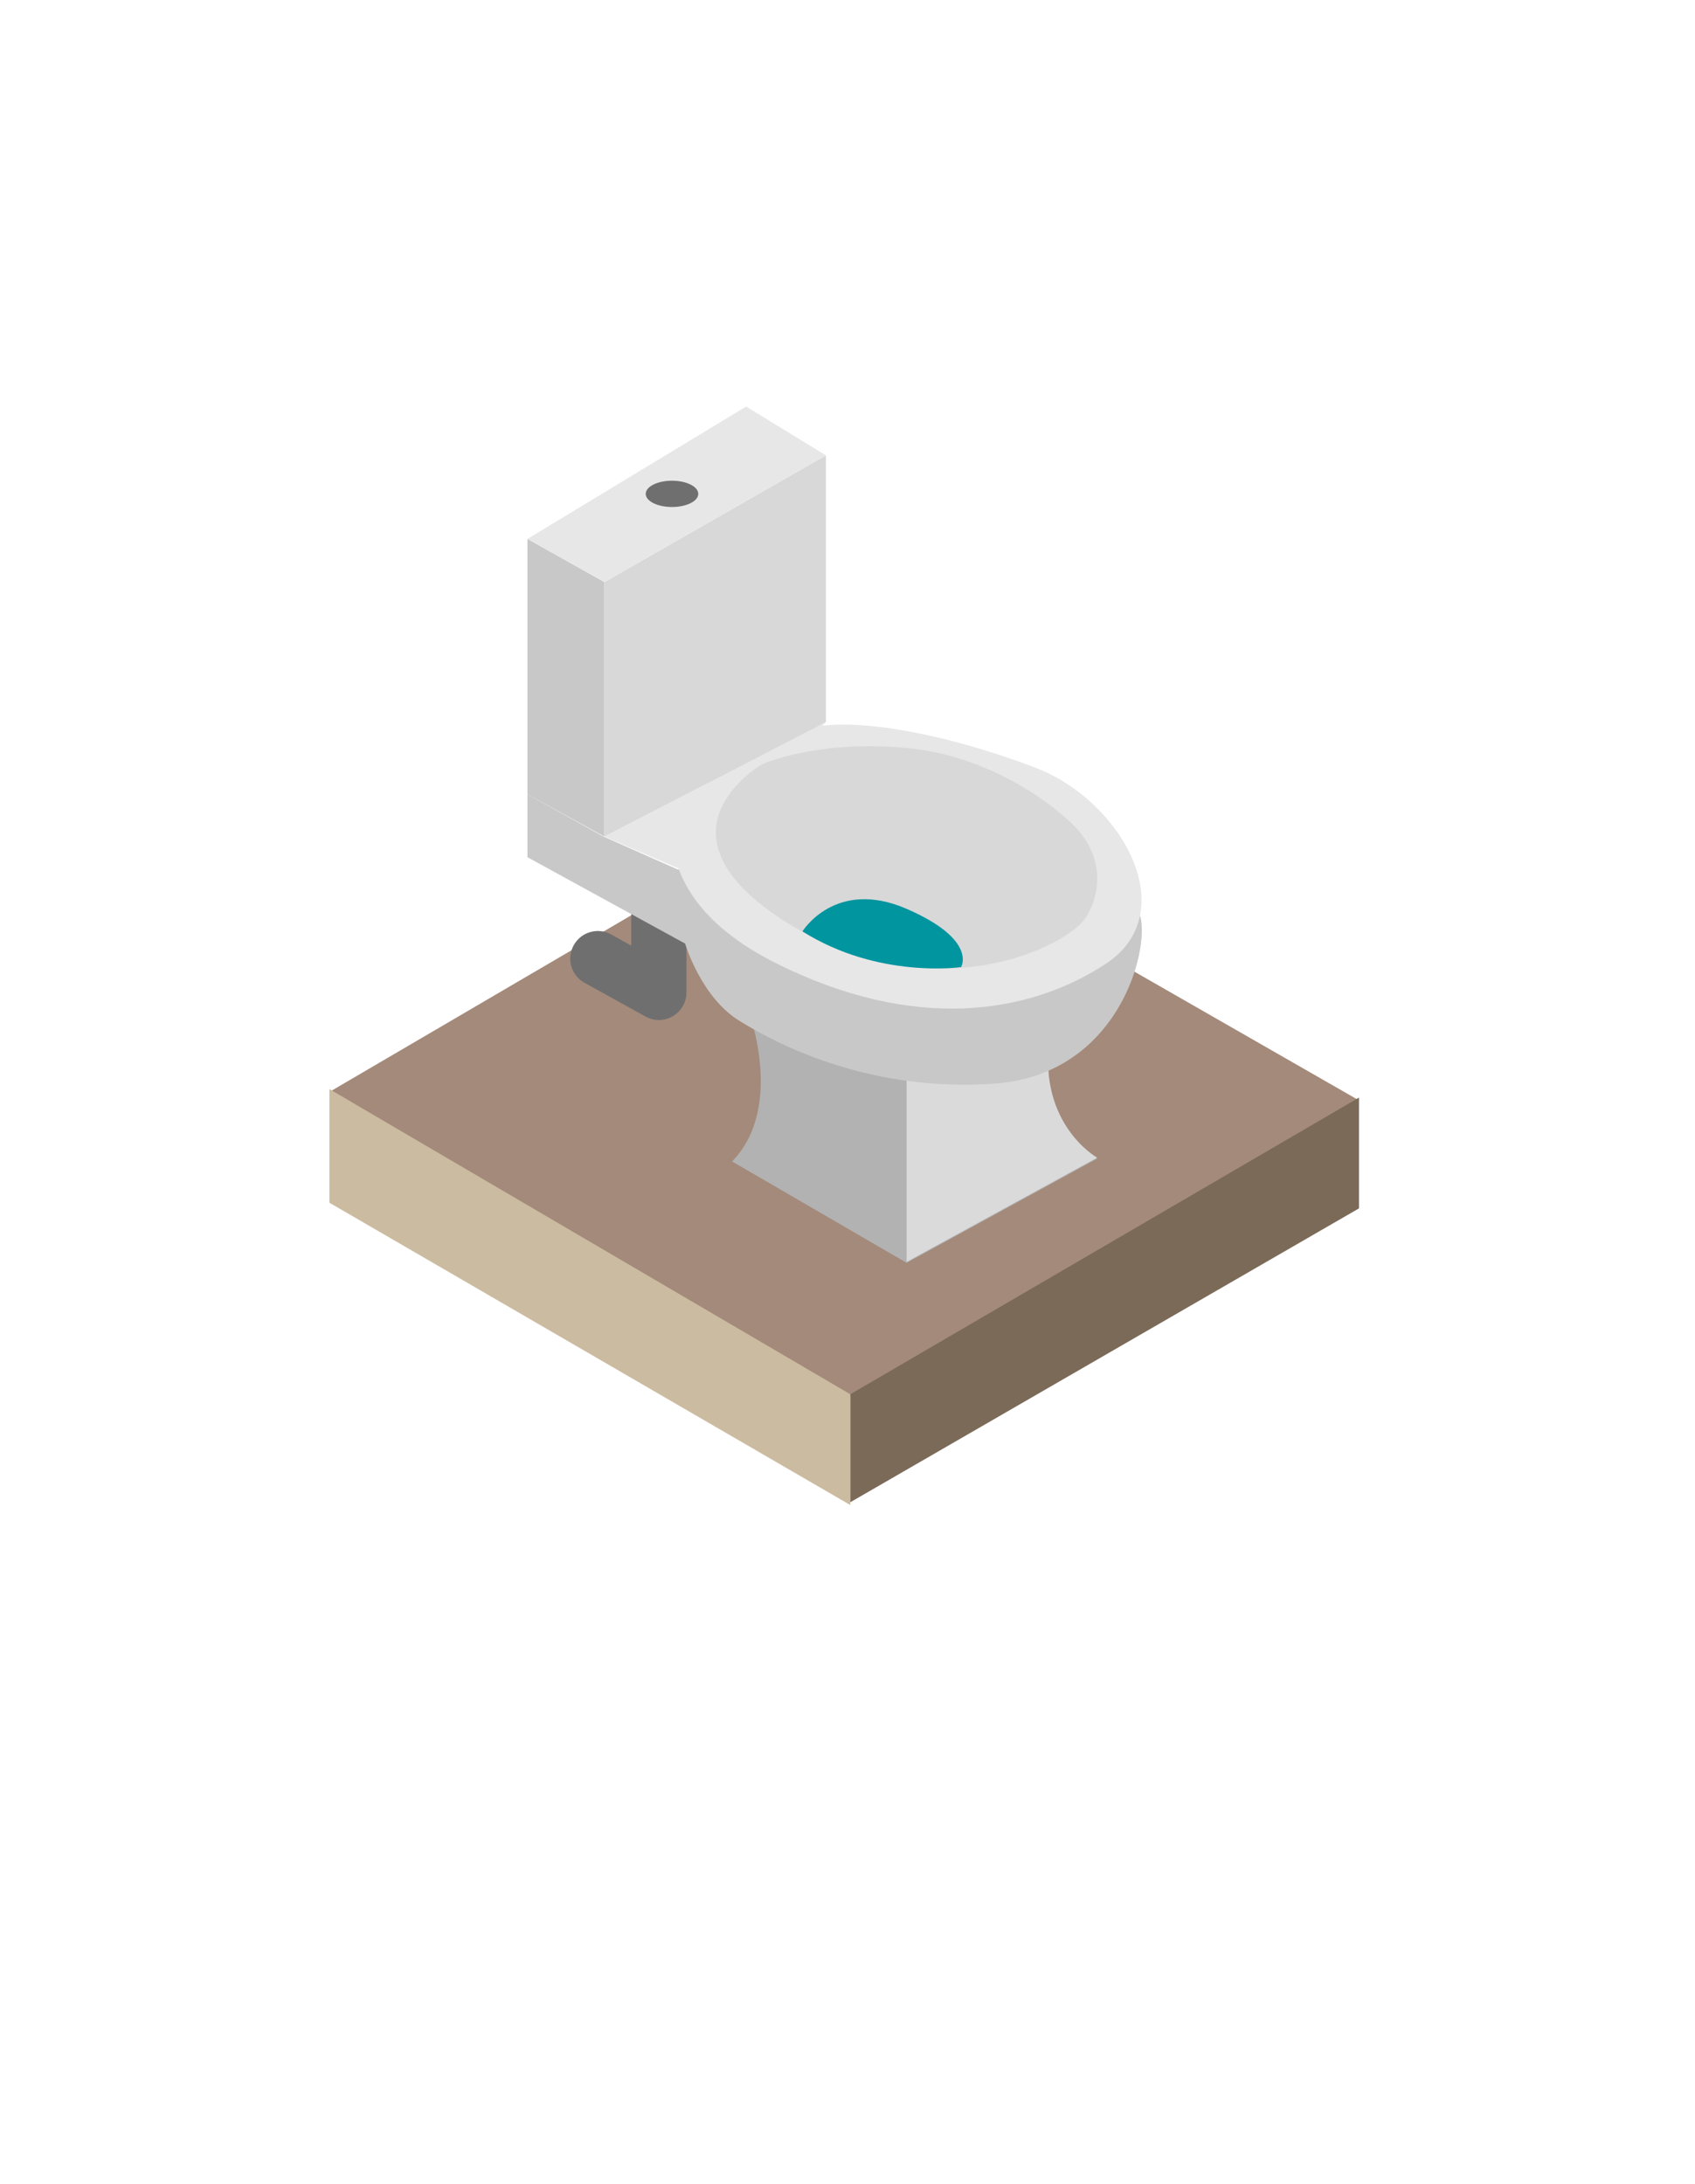
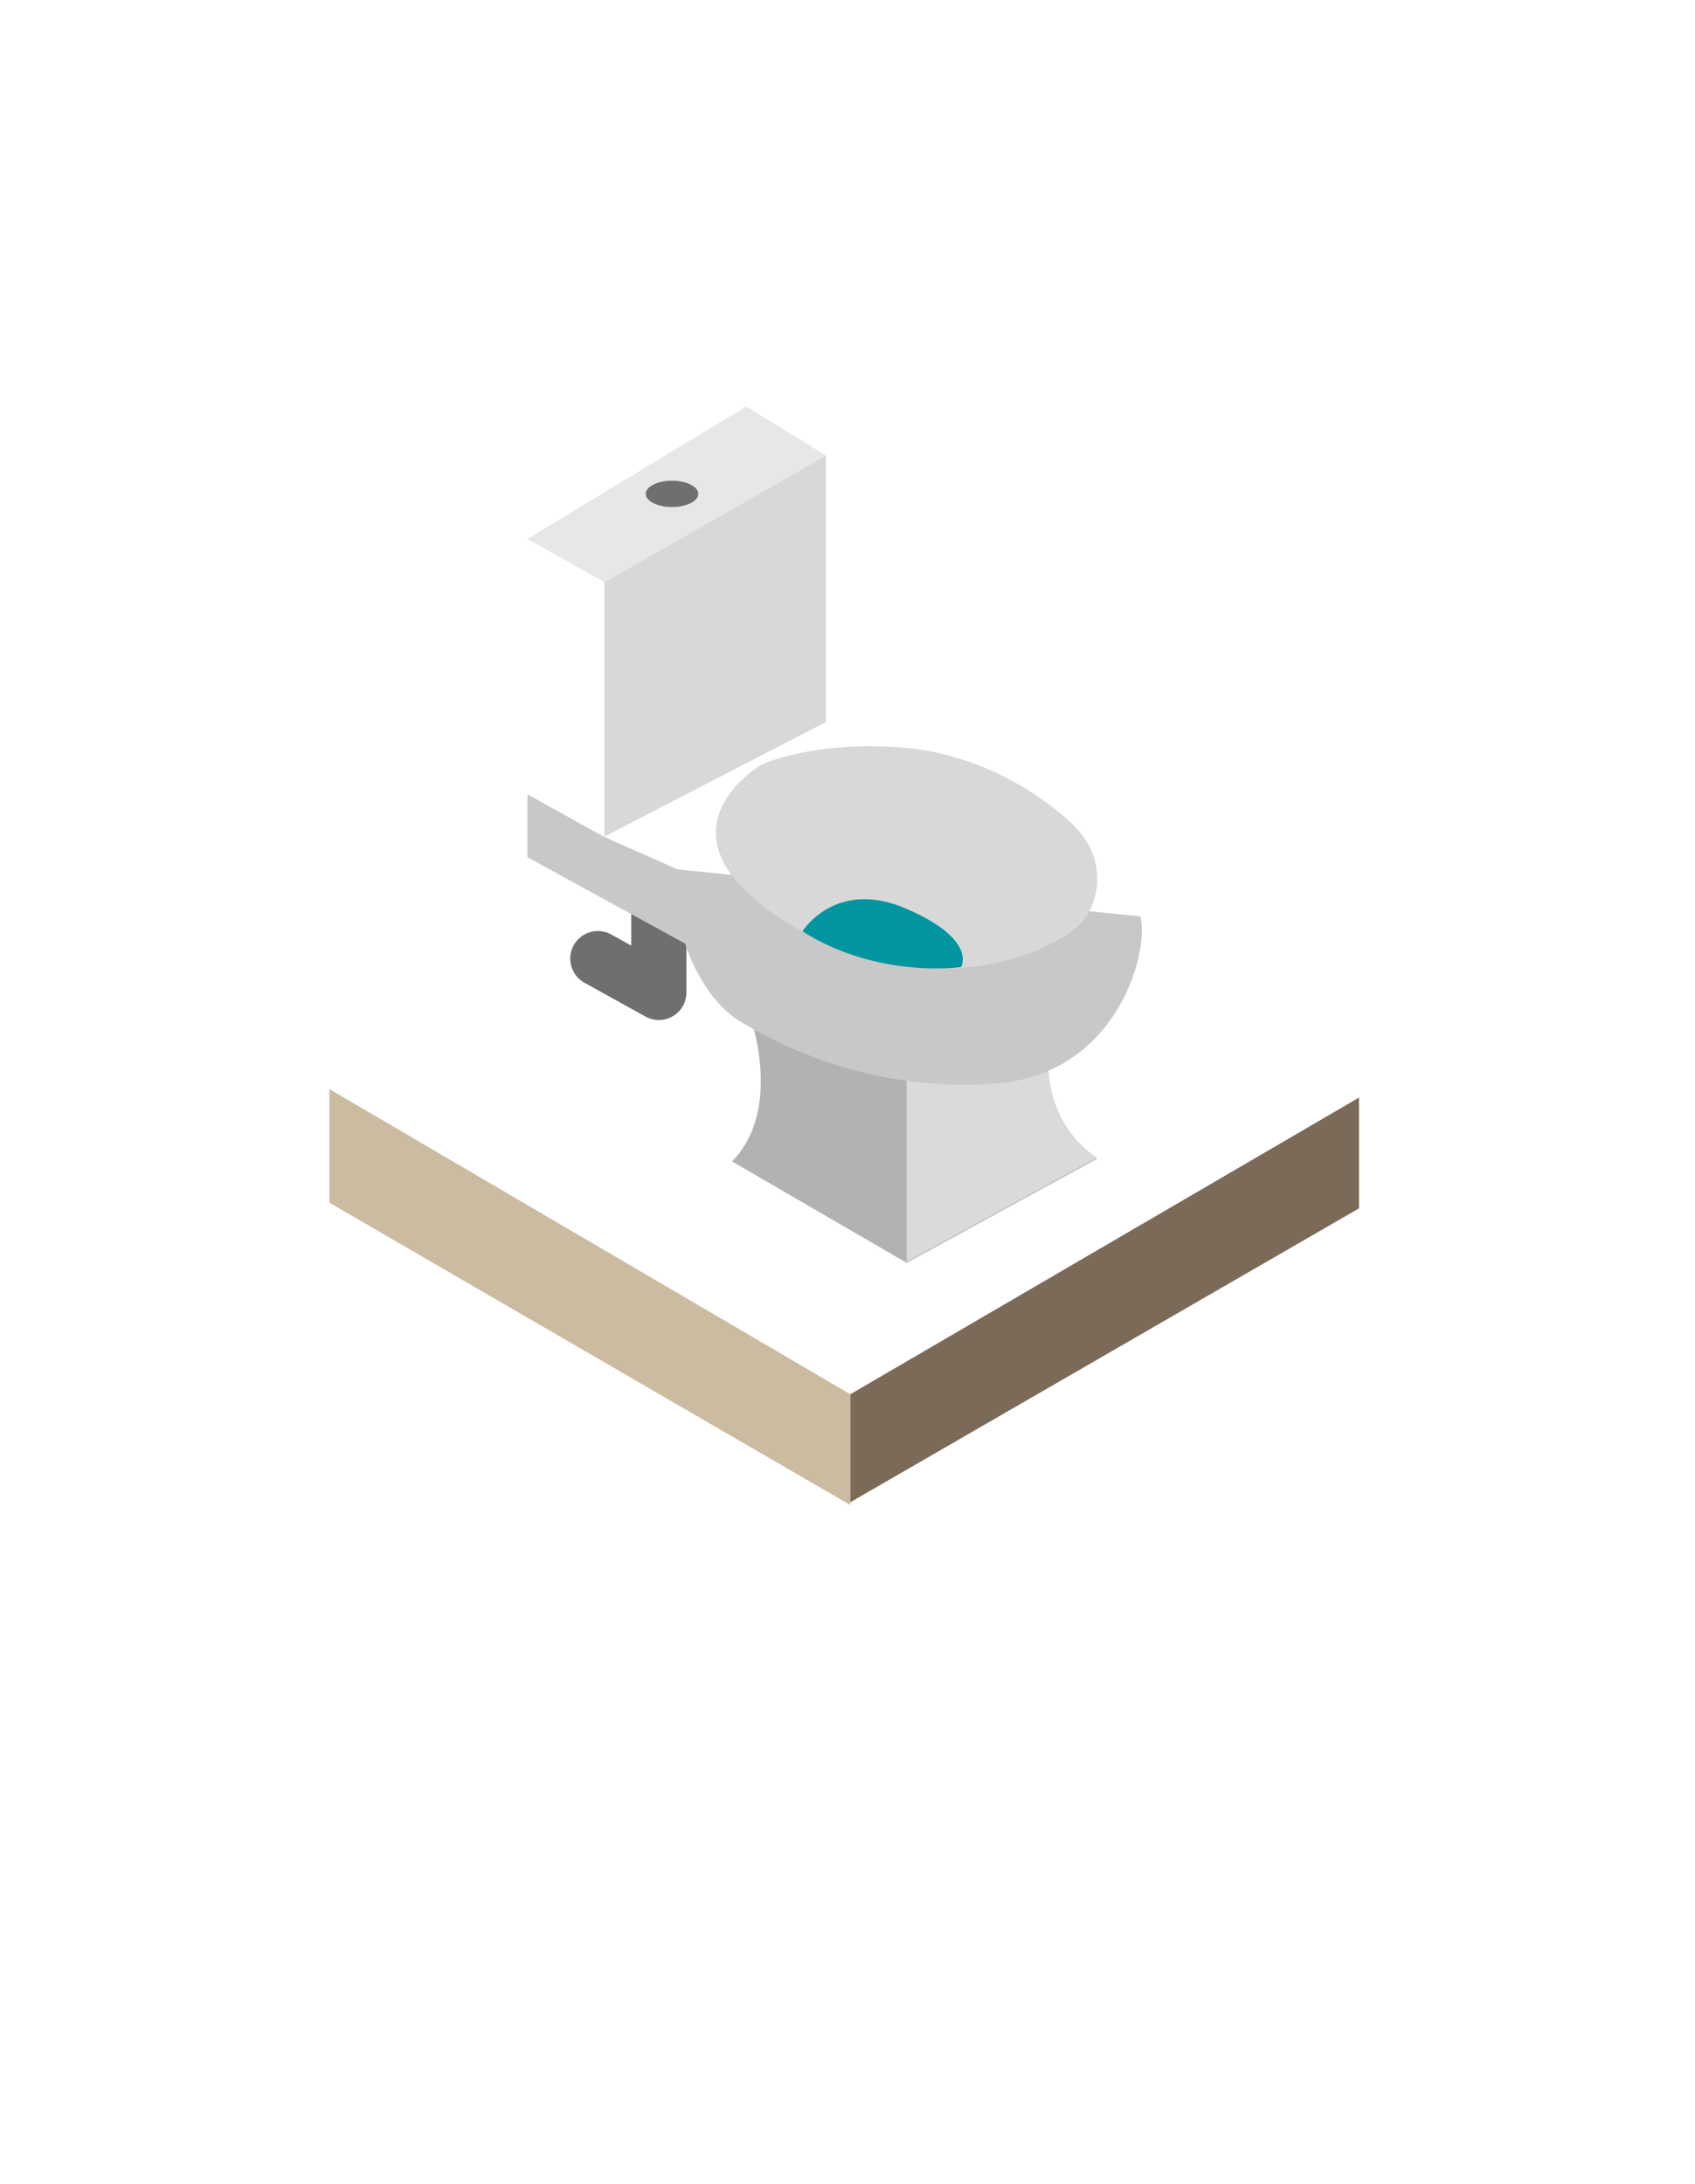
<svg xmlns="http://www.w3.org/2000/svg" version="1.1" x="0px" y="0px" viewBox="0 0 180.6 232.6" style="enable-background:new 0 0 180.6 232.6;" xml:space="preserve">
  <style type="text/css">
	.st0{opacity:0.5;fill:#8A8989;}
	.st1{fill:#97AA40;}
	.st2{fill:#A46F57;}
	.st3{fill:#ABB2B5;}
	.st4{fill:#E2E6E8;}
	.st5{fill:#80A944;}
	.st6{fill:#616668;}
	.st7{fill:#3F8D4A;}
	.st8{fill:url(#SVGID_1_);}
	.st9{fill:url(#SVGID_2_);}
	.st10{fill:url(#SVGID_3_);}
	.st11{fill:url(#SVGID_4_);}
	.st12{fill:url(#SVGID_5_);}
	.st13{fill:url(#SVGID_6_);}
	.st14{fill:url(#SVGID_7_);}
	.st15{fill:url(#SVGID_8_);}
	.st16{fill:url(#SVGID_9_);}
	.st17{fill:#F4F4F4;}
	.st18{fill:#DCDCDC;}
	.st19{fill:#B4B4B4;}
	.st20{fill:#A8A8A7;}
	.st21{fill:#797979;}
	.st22{fill:#B53750;}
	.st23{fill:#A3304A;}
	.st24{fill:#AE354C;}
	.st25{fill:#772135;}
	.st26{fill:#87253D;}
	.st27{fill:#8B263F;}
	.st28{fill:#6B1D2F;}
	.st29{fill:#5BBDB5;}
	.st30{fill:#00959F;}
	.st31{fill:#8A8989;}
	.st32{fill:#883844;}
	.st33{display:none;}
	.st34{display:inline;fill:#5BBDB5;}
	.st35{display:inline;fill:#C6C6C6;}
	.st36{display:inline;fill:#B2B2B2;}
	.st37{display:inline;fill:#9D9D9C;}
	.st38{display:inline;fill:#00959F;}
	.st39{display:inline;fill:#D2D20D;}
	.st40{display:inline;fill:#B4AF1E;}
	.st41{display:inline;fill:#BEC3C5;}
	.st42{display:inline;fill:#A3C037;}
	.st43{display:inline;fill:#F8AB08;}
	.st44{display:inline;fill:#E52321;}
	.st45{display:inline;}
	.st46{fill:#934E48;}
	.st47{fill:url(#SVGID_10_);}
	.st48{fill:#86B133;}
	.st49{fill:url(#SVGID_11_);}
	.st50{fill:url(#SVGID_12_);}
	.st51{fill:url(#SVGID_13_);}
	.st52{fill:url(#SVGID_14_);}
	.st53{fill:url(#SVGID_15_);}
	.st54{fill:url(#SVGID_16_);}
	.st55{fill:url(#SVGID_17_);}
	.st56{fill:url(#SVGID_18_);}
	.st57{fill:url(#SVGID_19_);}
	.st58{fill:url(#SVGID_20_);}
	.st59{fill:url(#SVGID_21_);}
	.st60{fill-rule:evenodd;clip-rule:evenodd;fill:#E52321;}
	.st61{fill-rule:evenodd;clip-rule:evenodd;fill:#F8AB08;}
	.st62{fill-rule:evenodd;clip-rule:evenodd;fill:#A3C037;}
	.st63{fill-rule:evenodd;clip-rule:evenodd;fill:#5BBDB5;}
	.st64{fill-rule:evenodd;clip-rule:evenodd;fill:#00959F;}
	.st65{fill:#EDEDED;}
	.st66{fill:#3C3C3B;}
	.st67{fill:none;stroke:#000000;stroke-width:0.25;stroke-miterlimit:10;}
	.st68{fill:#855B47;}
	.st69{fill:#D2D20D;}
	.st70{fill:#87A02E;}
	.st71{fill:#6F8526;}
	.st72{fill:#575756;}
	.st73{fill:#6A7E24;}
	.st74{fill:#008189;}
	.st75{fill:#CBBBA0;}
	.st76{fill:#C6C6C6;}
	.st77{opacity:0.2;fill:#EDEDED;}
	.st78{opacity:0.2;fill:#54595D;}
	.st79{fill:#878787;}
	.st80{fill:#706F6F;}
	.st81{fill:#DADADA;}
	.st82{fill:#9D9D9C;}
	.st83{fill:#C0C0C0;}
	.st84{fill:#EBEBEB;}
	.st85{fill:#CECECE;}
	.st86{opacity:0.46;}
	.st87{fill:#1D1F21;}
	.st88{fill:#DD9A08;}
	.st89{fill:#E59F08;}
	.st90{fill:#CC8F08;}
	.st91{opacity:0.3;}
	.st92{fill:#E3E3E3;}
	.st93{opacity:0.2;}
	.st94{fill:url(#SVGID_22_);}
	.st95{fill:#2D2D2C;}
	.st96{fill:#FFFFFF;stroke:#00959F;stroke-miterlimit:10;}
	.st97{fill:url(#SVGID_23_);}
	.st98{fill:url(#SVGID_24_);}
	.st99{fill:url(#SVGID_25_);}
	.st100{fill:url(#SVGID_26_);}
	.st101{fill:#6E4B3A;}
	.st102{fill:none;stroke:#855B47;stroke-width:2;stroke-linecap:round;stroke-miterlimit:10;}
	.st103{fill:#AA8357;}
	.st104{fill:#E8C48D;}
	.st105{fill:#8B6B47;}
	.st106{fill:#DFC297;}
	.st107{fill:#B6BBBE;}
	.st108{fill:#A1A1A1;}
	.st109{fill:#FCEEBB;}
	.st110{fill:#DECB90;}
	.st111{fill:#EAD697;}
	.st112{fill:#E5E5E5;}
	.st113{fill:#7E3B58;}
	.st114{fill:#FFFFFF;}
	.st115{fill:#B2B2B2;}
	.st116{fill:#F6F6F6;}
	.st117{fill:none;stroke:#F4F4F4;stroke-miterlimit:10;}
	.st118{fill:url(#SVGID_27_);}
	.st119{fill:url(#SVGID_28_);}
	.st120{fill:#FFFFFF;stroke:#000000;stroke-width:0.25;stroke-miterlimit:10;}
	.st121{clip-path:url(#SVGID_30_);fill:#1D1F21;}
	.st122{fill:#727271;}
	.st123{fill:#616160;}
	.st124{fill:#B7B6B6;}
	.st125{fill:#AAAAA9;}
	.st126{fill:#7E7E7D;}
	.st127{fill:#B0B0B0;}
	.st128{fill:#838382;}
	.st129{fill:#C4C4C4;}
	.st130{fill:#999998;}
	.st131{fill:#9B9B9A;}
	.st132{fill:none;stroke:#000000;stroke-miterlimit:10;}
	.st133{fill:#A6A6A5;}
	.st134{fill:#8C8C8B;}
	.st135{fill:#FEFEFE;}
	.st136{clip-path:url(#SVGID_32_);fill:#1D1F21;}
	.st137{clip-path:url(#SVGID_34_);fill:#1D1F21;}
	.st138{fill:#F0F0F0;}
	.st139{fill:#D2D2D2;}
	.st140{fill:#E52321;}
	.st141{fill:#C3211A;}
	.st142{fill:#A81E14;}
	.st143{fill:#F8AB08;}
	.st144{fill:#B88207;}
	.st145{fill:#97B233;}
	.st146{fill:#A3C037;}
	.st147{fill:#839B2D;}
	.st148{fill:#4B9B94;}
	.st149{fill:#448D87;}
	.st150{fill:#008A93;}
	.st151{fill:#007D84;}
	.st152{fill:url(#SVGID_35_);}
	.st153{clip-path:url(#SVGID_37_);fill:#1D1F21;}
	.st154{clip-path:url(#SVGID_39_);fill:#1D1F21;}
	.st155{clip-path:url(#SVGID_41_);fill:#1D1F21;}
	.st156{fill:#632C43;}
	.st157{fill:#DFCC00;}
	.st158{clip-path:url(#SVGID_43_);}
	.st159{fill:#757474;}
	.st160{clip-path:url(#SVGID_45_);}
	.st161{fill:#BEC3C5;}
	.st162{fill:#0095A0;}
	.st163{fill:#A4C138;}
	.st164{fill:#F8AA0D;}
	.st165{fill:#E52521;}
	.st166{fill:#56BCB5;}
	.st167{fill:#A08D46;}
	.st168{fill:#FFE297;}
	.st169{fill:#F2F2F2;}
	.st170{fill:#919799;}
	.st171{fill:url(#SVGID_46_);}
	.st172{fill:url(#SVGID_47_);}
	.st173{fill:url(#SVGID_48_);}
	.st174{fill:url(#SVGID_49_);}
	.st175{fill:url(#SVGID_50_);}
	.st176{fill:url(#SVGID_51_);}
	.st177{fill:url(#SVGID_52_);}
	.st178{fill:url(#SVGID_53_);}
	.st179{fill:#B4AF1E;}
	.st180{fill:url(#SVGID_54_);}
	.st181{fill:url(#SVGID_55_);}
	.st182{fill:url(#SVGID_56_);}
	.st183{fill:url(#SVGID_57_);}
	.st184{fill:url(#SVGID_58_);}
	.st185{fill:url(#SVGID_59_);}
	.st186{fill:url(#SVGID_60_);}
	.st187{fill:url(#SVGID_61_);}
	.st188{fill:url(#SVGID_62_);}
	.st189{fill:url(#SVGID_63_);}
	.st190{fill:url(#SVGID_64_);}
	.st191{fill:none;stroke:#BAB484;stroke-width:4;stroke-miterlimit:10;}
	.st192{fill:url(#SVGID_65_);}
	.st193{fill:#659172;}
	.st194{fill:url(#SVGID_66_);}
	.st195{fill:#82B57A;}
	.st196{fill:url(#SVGID_67_);}
	.st197{fill:#7FB894;}
	.st198{fill:url(#SVGID_68_);}
	.st199{fill:url(#SVGID_69_);}
	.st200{fill:url(#SVGID_70_);}
	.st201{fill:url(#SVGID_71_);}
	.st202{fill:url(#SVGID_72_);}
	.st203{fill:url(#SVGID_73_);}
	.st204{fill:url(#SVGID_74_);}
	.st205{fill:url(#SVGID_75_);}
	.st206{fill:url(#SVGID_76_);}
	.st207{fill:url(#SVGID_77_);}
	.st208{fill:#698C28;}
	.st209{fill:url(#SVGID_78_);}
	.st210{fill:#6B8E29;}
	.st211{fill:url(#SVGID_79_);}
	.st212{fill:#7CA430;}
	.st213{fill:url(#SVGID_80_);}
	.st214{fill:url(#SVGID_81_);}
	.st215{fill:url(#SVGID_82_);}
	.st216{fill:url(#SVGID_83_);}
	.st217{fill:url(#SVGID_84_);}
	.st218{fill:url(#SVGID_85_);}
	.st219{fill:url(#SVGID_86_);}
	.st220{fill:url(#SVGID_87_);}
	.st221{fill:url(#SVGID_88_);}
	.st222{fill:url(#SVGID_89_);}
	.st223{fill:url(#SVGID_90_);}
	.st224{fill:url(#SVGID_91_);}
	.st225{fill:url(#SVGID_92_);}
	.st226{fill:url(#SVGID_93_);}
	.st227{fill:url(#SVGID_94_);}
	.st228{fill:url(#SVGID_95_);}
	.st229{fill:url(#SVGID_96_);}
	.st230{fill:url(#SVGID_97_);}
	.st231{fill:url(#SVGID_98_);}
	.st232{fill:url(#SVGID_99_);}
	.st233{fill:url(#SVGID_100_);}
	.st234{fill:url(#SVGID_101_);}
	.st235{fill:url(#SVGID_102_);}
	.st236{fill:url(#SVGID_103_);}
	.st237{fill:url(#SVGID_104_);}
	.st238{fill:url(#SVGID_105_);}
	.st239{fill:url(#SVGID_106_);}
	.st240{fill:url(#SVGID_107_);}
	.st241{fill:url(#SVGID_108_);}
	.st242{fill:url(#SVGID_109_);}
	.st243{fill:url(#SVGID_110_);}
	.st244{fill:url(#SVGID_111_);}
	.st245{fill:url(#SVGID_112_);}
	.st246{fill:url(#SVGID_113_);}
	.st247{fill:url(#SVGID_114_);}
	.st248{fill:url(#SVGID_115_);}
	.st249{fill:url(#SVGID_116_);}
	.st250{fill:url(#SVGID_117_);}
	.st251{fill:url(#SVGID_118_);}
	.st252{fill:url(#SVGID_119_);}
	.st253{fill:url(#SVGID_120_);}
	.st254{fill:url(#SVGID_121_);}
	.st255{fill:url(#SVGID_122_);}
	.st256{fill:url(#SVGID_123_);}
	.st257{fill:url(#SVGID_124_);}
	.st258{fill:url(#SVGID_125_);}
	.st259{fill:url(#SVGID_126_);}
	.st260{fill:url(#SVGID_127_);}
	.st261{fill:url(#SVGID_128_);}
	.st262{fill:url(#SVGID_129_);}
	.st263{fill:url(#SVGID_130_);}
	.st264{fill:url(#SVGID_131_);}
	.st265{fill:url(#SVGID_132_);}
	.st266{fill:url(#SVGID_133_);}
	.st267{fill:url(#SVGID_134_);}
	.st268{fill:url(#SVGID_135_);}
	.st269{fill:url(#SVGID_136_);}
	.st270{fill:url(#SVGID_137_);}
	.st271{fill:url(#SVGID_138_);}
	.st272{fill:url(#SVGID_139_);}
	.st273{fill:url(#SVGID_140_);}
	.st274{fill:url(#SVGID_141_);}
	.st275{fill:url(#SVGID_142_);}
	.st276{fill:url(#SVGID_143_);}
	.st277{fill:url(#SVGID_144_);}
	.st278{fill:url(#SVGID_145_);}
	.st279{fill:url(#SVGID_146_);}
	.st280{fill:url(#SVGID_147_);}
	.st281{fill:url(#SVGID_148_);}
	.st282{fill:#C3C40E;}
	.st283{fill:#BBBC0F;}
	.st284{fill:#B3B50F;}
	.st285{fill:#ABAC0F;}
	.st286{fill:url(#SVGID_149_);}
	.st287{fill:url(#SVGID_150_);}
	.st288{fill:url(#SVGID_151_);}
	.st289{fill:url(#SVGID_152_);}
	.st290{fill:url(#SVGID_153_);}
	.st291{opacity:0.4;fill:#54595D;}
	.st292{opacity:0.4;clip-path:url(#SVGID_155_);fill:#54595D;}
	.st293{clip-path:url(#SVGID_155_);}
	.st294{clip-path:url(#SVGID_157_);fill:#FFFFFF;}
	.st295{opacity:0.4;clip-path:url(#SVGID_159_);fill:#54595D;}
	.st296{clip-path:url(#SVGID_159_);}
	.st297{clip-path:url(#SVGID_161_);fill:#FFFFFF;}
	.st298{clip-path:url(#SVGID_163_);fill:#FFFFFF;}
	.st299{clip-path:url(#SVGID_165_);fill:#FFFFFF;}
	.st300{fill:url(#SVGID_166_);}
	.st301{fill:url(#SVGID_167_);}
	.st302{fill:url(#SVGID_168_);}
	.st303{fill:url(#SVGID_169_);}
	.st304{fill:url(#SVGID_170_);}
	.st305{fill:url(#SVGID_171_);}
	.st306{fill:url(#SVGID_172_);}
	.st307{fill:url(#SVGID_173_);}
	.st308{fill:url(#SVGID_174_);}
	.st309{fill:url(#SVGID_175_);}
	.st310{fill:url(#SVGID_176_);}
	.st311{fill:url(#SVGID_177_);}
	.st312{fill:url(#SVGID_178_);}
	.st313{fill:url(#SVGID_179_);}
	.st314{fill:url(#SVGID_180_);}
	.st315{fill:url(#SVGID_181_);}
	.st316{fill:#ECEBE2;}
	.st317{fill:#CECDC2;}
	.st318{fill:url(#SVGID_182_);}
	.st319{fill:url(#SVGID_183_);}
	.st320{fill:url(#SVGID_184_);}
	.st321{fill:url(#SVGID_185_);}
	.st322{fill:url(#SVGID_186_);}
	.st323{fill:url(#SVGID_187_);}
	.st324{fill:none;stroke:#000000;stroke-width:0.5;stroke-miterlimit:10;}
	.st325{opacity:0.4;clip-path:url(#SVGID_189_);fill:#54595D;}
	.st326{clip-path:url(#SVGID_189_);}
	.st327{stroke:#FFFFFF;stroke-linecap:round;stroke-miterlimit:10;}
	.st328{opacity:0.4;clip-path:url(#SVGID_191_);fill:#54595D;}
	.st329{clip-path:url(#SVGID_191_);}
	.st330{opacity:0.4;clip-path:url(#SVGID_193_);fill:#54595D;}
	.st331{clip-path:url(#SVGID_193_);}
	.st332{fill:#F2F2F2;stroke:#FFFFFF;stroke-width:0.25;stroke-miterlimit:10;}
	.st333{fill:url(#SVGID_194_);}
	.st334{fill:url(#SVGID_195_);}
	.st335{fill:url(#SVGID_196_);}
	.st336{fill:url(#SVGID_197_);}
	.st337{fill:url(#SVGID_198_);}
	.st338{fill:url(#SVGID_199_);}
	.st339{fill:url(#SVGID_200_);}
	.st340{fill:url(#SVGID_201_);}
	.st341{fill:url(#SVGID_202_);}
	.st342{fill:url(#SVGID_203_);}
	.st343{fill:url(#SVGID_204_);}
	.st344{fill:url(#SVGID_205_);}
	.st345{fill:url(#SVGID_206_);}
	.st346{fill:url(#SVGID_207_);}
	.st347{fill:url(#SVGID_208_);}
	.st348{fill:url(#SVGID_209_);}
	.st349{fill:url(#SVGID_210_);}
	.st350{fill:url(#SVGID_211_);}
	.st351{fill:url(#SVGID_212_);}
	.st352{fill:url(#SVGID_213_);}
	.st353{fill:url(#SVGID_214_);}
	.st354{fill:url(#SVGID_215_);}
	.st355{fill:url(#SVGID_216_);}
	.st356{fill:url(#SVGID_217_);}
	.st357{fill:url(#SVGID_218_);}
	.st358{fill:url(#SVGID_219_);}
	.st359{fill:url(#SVGID_220_);}
	.st360{fill:url(#SVGID_221_);}
	.st361{fill:url(#SVGID_222_);}
	.st362{fill:url(#SVGID_223_);}
	.st363{fill:url(#SVGID_224_);}
	.st364{fill:url(#SVGID_225_);}
	.st365{fill:url(#SVGID_226_);}
	.st366{fill:url(#SVGID_227_);}
	.st367{fill:url(#SVGID_228_);}
	.st368{fill:url(#SVGID_229_);}
	.st369{fill:url(#SVGID_230_);}
	.st370{fill:url(#SVGID_231_);}
	.st371{fill:url(#SVGID_232_);}
	.st372{fill:url(#SVGID_233_);}
	.st373{fill:url(#SVGID_234_);}
	.st374{fill:url(#SVGID_235_);}
	.st375{fill:url(#SVGID_236_);}
	.st376{fill:url(#SVGID_237_);}
	.st377{fill:url(#SVGID_238_);}
	.st378{fill:url(#SVGID_239_);}
	.st379{fill:url(#SVGID_240_);}
	.st380{fill:url(#SVGID_241_);}
	.st381{fill:url(#SVGID_242_);}
	.st382{fill:url(#SVGID_243_);}
	.st383{fill:url(#SVGID_244_);}
	.st384{fill:url(#SVGID_245_);}
	.st385{fill:url(#SVGID_246_);}
	.st386{fill:url(#SVGID_247_);}
	.st387{fill:url(#SVGID_248_);}
	.st388{fill:url(#SVGID_249_);}
	.st389{fill:url(#SVGID_250_);}
	.st390{fill:url(#SVGID_251_);}
	.st391{fill:url(#SVGID_252_);}
	.st392{fill:url(#SVGID_253_);}
	.st393{fill:url(#SVGID_254_);}
	.st394{fill:url(#SVGID_255_);}
	.st395{fill:url(#SVGID_256_);}
	.st396{fill:url(#SVGID_257_);}
	.st397{fill:url(#SVGID_258_);}
	.st398{fill:url(#SVGID_259_);}
	.st399{fill:url(#SVGID_260_);}
	.st400{fill:url(#SVGID_261_);}
	.st401{fill:url(#SVGID_262_);}
	.st402{fill:url(#SVGID_263_);}
	.st403{fill:url(#SVGID_264_);}
	.st404{fill:url(#SVGID_265_);}
	.st405{fill:url(#SVGID_266_);}
	.st406{fill:url(#SVGID_267_);}
	.st407{fill:url(#SVGID_268_);}
	.st408{fill:url(#SVGID_269_);}
	.st409{fill:url(#SVGID_270_);}
	.st410{fill:url(#SVGID_271_);}
	.st411{fill:url(#SVGID_272_);}
	.st412{fill:url(#SVGID_273_);}
	.st413{fill:url(#SVGID_274_);}
	.st414{fill:url(#SVGID_275_);}
	.st415{fill:url(#SVGID_276_);}
	.st416{fill:url(#SVGID_277_);}
	.st417{fill:url(#SVGID_278_);}
	.st418{fill:url(#SVGID_279_);}
	.st419{fill:url(#SVGID_280_);}
	.st420{fill:url(#SVGID_281_);}
	.st421{fill:url(#SVGID_282_);}
	.st422{fill:url(#SVGID_283_);}
	.st423{fill:url(#SVGID_284_);}
	.st424{fill:url(#SVGID_285_);}
	.st425{fill:url(#SVGID_286_);}
	.st426{fill:url(#SVGID_287_);}
	.st427{fill:url(#SVGID_288_);}
	.st428{fill:url(#SVGID_289_);}
	.st429{fill:url(#SVGID_290_);}
	.st430{fill:url(#SVGID_291_);}
	.st431{fill:url(#SVGID_292_);}
	.st432{fill:url(#SVGID_293_);}
	.st433{fill:url(#SVGID_294_);}
	.st434{fill:url(#SVGID_295_);}
	.st435{fill:url(#SVGID_296_);}
	.st436{fill:url(#SVGID_297_);}
	.st437{fill:url(#SVGID_298_);}
	.st438{fill:url(#SVGID_299_);}
	.st439{fill:url(#SVGID_300_);}
	.st440{fill:url(#SVGID_301_);}
	.st441{fill:url(#SVGID_302_);}
	.st442{fill:url(#SVGID_303_);}
	.st443{fill:url(#SVGID_304_);}
	.st444{fill:url(#SVGID_305_);}
	.st445{fill:url(#SVGID_306_);}
	.st446{fill:url(#SVGID_307_);}
	.st447{fill:url(#SVGID_308_);}
	.st448{fill:url(#SVGID_309_);}
	.st449{fill:url(#SVGID_310_);}
	.st450{fill:url(#SVGID_311_);}
	.st451{fill:url(#SVGID_312_);}
	.st452{fill:url(#SVGID_313_);}
	.st453{fill:url(#SVGID_314_);}
	.st454{fill:url(#SVGID_315_);}
	.st455{opacity:0.4;clip-path:url(#SVGID_317_);fill:#54595D;}
	.st456{clip-path:url(#SVGID_317_);}
	.st457{clip-path:url(#SVGID_319_);fill:#FFFFFF;}
	.st458{opacity:0.4;clip-path:url(#SVGID_321_);fill:#54595D;}
	.st459{clip-path:url(#SVGID_321_);}
	.st460{clip-path:url(#SVGID_323_);fill:#FFFFFF;}
	.st461{clip-path:url(#SVGID_325_);fill:#FFFFFF;}
	.st462{clip-path:url(#SVGID_327_);fill:#FFFFFF;}
	.st463{fill:url(#SVGID_328_);}
	.st464{fill:url(#SVGID_329_);}
	.st465{fill:url(#SVGID_330_);}
	.st466{fill:url(#SVGID_331_);}
	.st467{fill:url(#SVGID_332_);}
	.st468{fill:url(#SVGID_333_);}
	.st469{fill:url(#SVGID_334_);}
	.st470{fill:url(#SVGID_335_);}
	.st471{fill:url(#SVGID_336_);}
	.st472{fill:url(#SVGID_337_);}
	.st473{fill:url(#SVGID_338_);}
	.st474{fill:url(#SVGID_339_);}
	.st475{fill:url(#SVGID_340_);}
	.st476{fill:url(#SVGID_341_);}
	.st477{fill:url(#SVGID_342_);}
	.st478{fill:url(#SVGID_343_);}
	.st479{fill:url(#SVGID_344_);}
	.st480{fill:url(#SVGID_345_);}
	.st481{fill:url(#SVGID_346_);}
	.st482{fill:url(#SVGID_347_);}
	.st483{fill:url(#SVGID_348_);}
	.st484{fill:url(#SVGID_349_);}
	.st485{opacity:0.4;clip-path:url(#SVGID_351_);fill:#54595D;}
	.st486{clip-path:url(#SVGID_351_);}
	.st487{opacity:0.4;clip-path:url(#SVGID_353_);fill:#54595D;}
	.st488{clip-path:url(#SVGID_353_);}
	.st489{opacity:0.4;clip-path:url(#SVGID_355_);fill:#54595D;}
	.st490{clip-path:url(#SVGID_355_);}
	.st491{fill:url(#SVGID_356_);}
	.st492{fill:url(#SVGID_357_);}
	.st493{fill:url(#SVGID_358_);}
	.st494{fill:url(#SVGID_359_);}
	.st495{fill:url(#SVGID_360_);}
	.st496{fill:url(#SVGID_361_);}
	.st497{fill:url(#SVGID_362_);}
	.st498{fill:url(#SVGID_363_);}
	.st499{fill:url(#SVGID_364_);}
	.st500{fill:url(#SVGID_365_);}
	.st501{fill:url(#SVGID_366_);}
	.st502{fill:url(#SVGID_367_);}
	.st503{fill:url(#SVGID_368_);}
	.st504{fill:url(#SVGID_369_);}
	.st505{fill:none;stroke:#000000;stroke-width:0.5;}
	.st506{fill:none;stroke:#F4F4F4;stroke-width:0.428;stroke-miterlimit:10;}
	.st507{fill:url(#SVGID_370_);}
	.st508{fill:url(#SVGID_371_);}
	.st509{fill:url(#SVGID_372_);}
	.st510{clip-path:url(#SVGID_374_);fill:#1D1F21;}
	.st511{fill:none;}
	.st512{clip-path:url(#SVGID_376_);fill:#1D1F21;}
	.st513{fill:#9F9F9F;}
	.st514{fill:none;stroke:#D21524;stroke-width:7;stroke-miterlimit:10;}
	.st515{fill:#D21524;}
	.st516{fill:none;stroke:#FFFFFF;stroke-miterlimit:10;}
	.st517{fill:#6D6A67;}
	.st518{fill:#333331;}
	.st519{fill:#757277;}
	.st520{fill:#959290;}
	.st521{fill:#B6B6B9;}
	.st522{fill:#929088;}
	.st523{fill:#595755;}
	.st524{fill:#605E5B;}
	.st525{fill:#7D7977;}
	.st526{fill:#7F8922;}
	.st527{fill:#424B0D;}
	.st528{fill:#5D6618;}
	.st529{fill:#B9B8B8;}
	.st530{fill:url(#SVGID_377_);}
	.st531{fill:url(#SVGID_378_);}
	.st532{fill:url(#SVGID_379_);}
	.st533{fill:url(#SVGID_380_);}
	.st534{fill:url(#SVGID_381_);}
	.st535{fill:url(#SVGID_382_);}
	.st536{fill:#00959F;stroke:#7E5153;stroke-linejoin:round;stroke-miterlimit:10;}
	.st537{fill:#FAF1E1;}
	.st538{fill:#B9AB7A;}
	.st539{fill:#929292;}
	.st540{fill:none;stroke:#B7B6B6;stroke-linecap:round;stroke-miterlimit:10;}
	.st541{fill:none;stroke:#D1C088;stroke-width:0.5;stroke-miterlimit:10;}
	.st542{fill:#837A50;}
	.st543{fill:#C8C8C8;}
	.st544{fill:url(#SVGID_383_);}
	.st545{fill:url(#SVGID_384_);}
	.st546{fill:url(#SVGID_385_);}
	.st547{fill:url(#SVGID_386_);}
	.st548{fill:url(#SVGID_387_);}
	.st549{fill:url(#SVGID_388_);}
	.st550{fill:url(#SVGID_389_);}
	.st551{fill:url(#SVGID_390_);}
	.st552{fill:url(#SVGID_391_);}
	.st553{fill:url(#SVGID_392_);}
	.st554{fill:url(#SVGID_393_);}
	.st555{fill:#A69288;}
	.st556{fill:url(#SVGID_394_);}
	.st557{fill:#AE755D;}
	.st558{fill:#90624D;}
	.st559{fill:none;stroke:#1D1F21;stroke-linecap:round;stroke-miterlimit:10;}
	.st560{fill:#8D9496;}
	.st561{fill:#E0E0E0;}
	.st562{fill:#C8CDCF;}
	.st563{fill:#474B4D;}
	.st564{fill:#7A7F81;}
	.st565{fill:#CACFD1;}
	.st566{fill:#09B6CD;}
	.st567{fill:#4A484B;}
	.st568{fill:#A7AEB0;}
	.st569{fill:#E0E3E5;}
	.st570{fill:none;stroke:#000000;stroke-width:6;stroke-linecap:round;stroke-linejoin:round;stroke-miterlimit:10;}
	.st571{fill:#7E5153;}
	.st572{fill:none;stroke:#000000;stroke-width:6;stroke-linecap:round;stroke-miterlimit:10;}
	.st573{fill:none;stroke:#A46F57;stroke-miterlimit:10;}
	.st574{fill:#C2C2C2;}
	.st575{fill:#7C7C7B;}
	.st576{fill:#00959F;stroke:#FFFFFF;stroke-width:0.25;stroke-miterlimit:10;}
	.st577{fill:#AC6D2E;}
	.st578{fill:url(#SVGID_395_);}
	.st579{fill:url(#SVGID_396_);}
	.st580{fill:url(#SVGID_397_);}
	.st581{fill:url(#SVGID_398_);}
	.st582{fill:url(#SVGID_399_);}
	.st583{fill:url(#SVGID_400_);}
	.st584{fill:url(#SVGID_401_);}
	.st585{fill:url(#SVGID_402_);}
	.st586{fill:url(#SVGID_403_);}
	.st587{fill:url(#SVGID_404_);}
	.st588{fill:url(#SVGID_405_);}
	.st589{fill:url(#SVGID_406_);}
	.st590{fill:url(#SVGID_407_);}
	.st591{fill:url(#SVGID_408_);}
	.st592{fill:url(#SVGID_409_);}
	.st593{fill:#00878F;}
	.st594{fill:none;stroke:#C9AF1E;stroke-width:0.25;stroke-miterlimit:10;}
	.st595{fill:#9D6E53;}
	.st596{fill:#7F8D31;}
	.st597{fill:#6E7B2C;}
	.st598{fill:url(#SVGID_410_);}
	.st599{fill:url(#SVGID_411_);}
	.st600{fill:url(#SVGID_412_);}
	.st601{fill:#4BB9AC;}
	.st602{fill:#F7AA0D;}
	.st603{fill:#C7D0D1;}
	.st604{fill:#969696;}
	.st605{fill:#F28F0F;}
	.st606{fill:#F9B009;}
	.st607{fill:#F7A50F;}
	.st608{fill:#ED6C1A;}
	.st609{fill:#FCBF00;}
	.st610{fill:#555454;}
	.st611{fill:#BAC5C9;}
	.st612{opacity:0.2;fill:#858584;}
	.st613{fill:#3D4141;}
	.st614{fill:url(#SVGID_413_);}
	.st615{fill:#BDBCBC;}
	.st616{fill:#FBB800;}
	.st617{fill:#D49D00;}
	.st618{fill:#B28500;}
	.st619{fill:#FFD000;}
	.st620{fill:#C89500;}
	.st621{fill:#957000;}
	.st622{opacity:0.1;fill:#54595D;}
	.st623{fill:#141717;}
	.st624{fill:#91940E;}
	.st625{fill:#ACAE0F;}
	.st626{fill:url(#SVGID_414_);}
	.st627{fill:url(#SVGID_415_);}
	.st628{fill:url(#SVGID_416_);}
	.st629{fill:url(#SVGID_417_);}
	.st630{fill:url(#SVGID_418_);}
	.st631{fill:url(#SVGID_419_);}
	.st632{fill:url(#SVGID_420_);}
	.st633{fill:url(#SVGID_421_);}
	.st634{fill:url(#SVGID_422_);}
	.st635{fill:url(#SVGID_423_);}
	.st636{fill:url(#SVGID_424_);}
	.st637{fill:url(#SVGID_425_);}
	.st638{fill:url(#SVGID_426_);}
	.st639{fill:url(#SVGID_427_);}
	.st640{fill:url(#SVGID_428_);}
	.st641{fill:url(#SVGID_429_);}
	.st642{fill:url(#SVGID_430_);}
	.st643{fill:url(#SVGID_431_);}
	.st644{fill:url(#SVGID_432_);}
	.st645{fill:url(#SVGID_433_);}
	.st646{fill:url(#SVGID_434_);}
	.st647{fill:url(#SVGID_435_);}
	.st648{fill:url(#SVGID_436_);}
	.st649{fill:url(#SVGID_437_);}
	.st650{fill:url(#SVGID_438_);}
	.st651{fill:url(#SVGID_439_);}
	.st652{fill:url(#SVGID_440_);}
	.st653{fill:url(#SVGID_441_);}
	.st654{fill:url(#SVGID_442_);}
	.st655{fill:url(#SVGID_443_);}
	.st656{fill:url(#SVGID_444_);}
	.st657{fill:url(#SVGID_445_);}
	.st658{fill:url(#SVGID_446_);}
	.st659{fill:url(#SVGID_447_);}
	.st660{fill:url(#SVGID_448_);}
	.st661{fill:url(#SVGID_449_);}
	.st662{fill:url(#SVGID_450_);}
	.st663{fill:url(#SVGID_451_);}
	.st664{fill:url(#SVGID_452_);}
	.st665{fill:url(#SVGID_453_);}
	.st666{fill:url(#SVGID_454_);}
	.st667{fill:url(#SVGID_455_);}
	.st668{fill:url(#SVGID_456_);}
	.st669{fill:url(#SVGID_457_);}
	.st670{fill:url(#SVGID_458_);}
	.st671{fill:url(#SVGID_459_);}
	.st672{fill:url(#SVGID_460_);}
	.st673{fill:url(#SVGID_461_);}
	.st674{opacity:0.1;}
	.st675{fill:#54595D;}
	.st676{clip-path:url(#SVGID_463_);fill:#1D1F21;}
	.st677{clip-path:url(#SVGID_465_);fill:#1D1F21;}
	.st678{fill:#D80B28;}
	.st679{fill:#CFCFCC;}
	.st680{fill:#E1E4E3;}
	.st681{fill:#AB0F1D;}
	.st682{fill:#AE0F1E;}
	.st683{fill:url(#SVGID_466_);}
	.st684{fill:url(#SVGID_467_);}
	.st685{fill:url(#SVGID_468_);}
	.st686{fill:url(#SVGID_469_);}
	.st687{fill:#D4D4D4;}
	.st688{fill:url(#SVGID_470_);}
	.st689{fill:url(#SVGID_471_);}
	.st690{fill:url(#SVGID_472_);}
	.st691{fill:url(#SVGID_473_);}
	.st692{fill:#D1C088;}
	.st693{clip-path:url(#SVGID_475_);fill:#1D1F21;}
	.st694{fill:url(#SVGID_476_);}
	.st695{fill:url(#SVGID_477_);}
	.st696{fill:url(#SVGID_478_);}
	.st697{clip-path:url(#SVGID_480_);fill:#1D1F21;}
	.st698{fill:url(#SVGID_481_);}
	.st699{fill:url(#SVGID_482_);}
	.st700{fill:url(#SVGID_483_);}
	.st701{fill:none;stroke:#E52321;stroke-linejoin:round;}
	.st702{fill:url(#SVGID_484_);}
	.st703{fill:url(#SVGID_485_);}
	.st704{fill:url(#SVGID_486_);}
	.st705{fill:url(#SVGID_487_);}
	.st706{fill:url(#SVGID_488_);}
	.st707{fill:url(#SVGID_489_);}
	.st708{fill:url(#SVGID_490_);}
	.st709{fill:url(#SVGID_491_);}
	.st710{fill:url(#SVGID_492_);}
	.st711{fill:url(#SVGID_493_);}
	.st712{fill:url(#SVGID_494_);}
	.st713{fill:url(#SVGID_495_);}
	.st714{fill:url(#SVGID_496_);}
	.st715{fill:url(#SVGID_497_);}
	.st716{fill:url(#SVGID_498_);}
	.st717{fill:url(#SVGID_499_);}
	.st718{fill:url(#SVGID_500_);}
	.st719{fill:url(#SVGID_501_);}
	.st720{fill:url(#SVGID_502_);}
	.st721{fill:url(#SVGID_503_);}
	.st722{fill:url(#SVGID_504_);}
	.st723{fill:url(#SVGID_505_);}
	.st724{fill:url(#SVGID_506_);}
	.st725{fill:url(#SVGID_507_);}
	.st726{fill:url(#SVGID_508_);}
	.st727{fill:url(#SVGID_509_);}
	.st728{fill:url(#SVGID_510_);}
	.st729{fill:url(#SVGID_511_);}
	.st730{fill:url(#SVGID_512_);}
	.st731{fill:url(#SVGID_513_);}
	.st732{fill:url(#SVGID_514_);}
	.st733{fill:url(#SVGID_515_);}
	.st734{fill:url(#SVGID_516_);}
	.st735{fill:url(#SVGID_517_);}
	.st736{fill:none;stroke:#757474;stroke-width:0.5;stroke-miterlimit:10;}
	.st737{fill:#CA9E67;}
	.st738{fill:#B17F4A;}
	.st739{fill:#936037;}
	.st740{fill:url(#SVGID_518_);}
	.st741{fill:url(#SVGID_519_);}
	.st742{fill:url(#SVGID_520_);}
	.st743{fill:url(#SVGID_521_);}
	.st744{fill:#525251;}
	.st745{fill:url(#SVGID_522_);}
	.st746{fill:url(#SVGID_523_);}
	.st747{fill:url(#SVGID_524_);}
	.st748{fill:url(#SVGID_525_);}
	.st749{fill:#634E42;}
	.st750{fill:#E1B880;}
	.st751{fill:#B08A5A;}
	.st752{fill:#C1BCAD;}
	.st753{fill:#8B7451;}
	.st754{fill:#C54F5A;}
	.st755{fill:#6D4247;}
	.st756{fill:#8A3D44;}
	.st757{fill:#004B4F;}
	.st758{fill:#D2D3D4;}
	.st759{fill:#F5F7F7;}
	.st760{opacity:0.2;fill:#005F64;}
	.st761{opacity:0.2;fill:#008189;}
	.st762{clip-path:url(#SVGID_527_);}
	.st763{opacity:0.5;fill:#00959F;}
	.st764{fill:#005F64;}
	.st765{fill:#003336;}
	.st766{clip-path:url(#SVGID_529_);}
	.st767{clip-path:url(#SVGID_531_);}
	.st768{clip-path:url(#SVGID_533_);}
	.st769{clip-path:url(#SVGID_535_);fill:#1D1F21;}
	.st770{clip-path:url(#SVGID_537_);fill:#1D1F21;}
	.st771{clip-path:url(#SVGID_539_);}
	.st772{clip-path:url(#SVGID_541_);}
	.st773{clip-path:url(#SVGID_543_);fill:#1D1F21;}
	.st774{fill:#E9E9E9;}
	.st775{fill:#41BCCF;}
	.st776{fill:none;stroke:#575756;stroke-miterlimit:10;}
	.st777{fill:#B27239;}
	.st778{fill:#C78746;}
	.st779{fill:#C78C4D;}
	.st780{fill:#BD8649;}
	.st781{fill:#9B511B;}
	.st782{fill:#E39B53;}
	.st783{fill:#B25A22;}
	.st784{fill:#AB4E33;}
	.st785{fill:#8F432C;}
	.st786{fill:#C26744;}
	.st787{fill:#D8865D;}
	.st788{fill:#DCA877;}
	.st789{fill:url(#SVGID_544_);}
	.st790{opacity:0.9;fill:#4BB9AC;}
	.st791{opacity:0.8;fill:#41BCCF;}
	.st792{fill:none;stroke:#575756;stroke-width:0.25;stroke-miterlimit:10;}
	.st793{clip-path:url(#SVGID_546_);fill:#1D1F21;}
	.st794{fill:url(#SVGID_547_);}
	.st795{fill:url(#SVGID_548_);}
	.st796{fill:url(#SVGID_549_);}
	.st797{fill:url(#SVGID_550_);}
	.st798{fill:url(#SVGID_551_);}
	.st799{fill:url(#SVGID_552_);}
	.st800{fill:url(#SVGID_553_);}
	.st801{fill:url(#SVGID_554_);}
	.st802{clip-path:url(#SVGID_556_);fill:#1D1F21;}
	.st803{fill:url(#SVGID_557_);}
	.st804{fill:url(#SVGID_558_);}
	.st805{fill:url(#SVGID_559_);}
	.st806{fill:url(#SVGID_560_);}
	.st807{fill:#D29308;}
	.st808{fill:url(#SVGID_561_);}
	.st809{fill:url(#SVGID_562_);}
	.st810{fill:url(#SVGID_563_);}
	.st811{fill:url(#SVGID_564_);}
	.st812{fill:url(#SVGID_565_);}
	.st813{fill:url(#SVGID_566_);}
	.st814{fill:url(#SVGID_567_);}
	.st815{fill:#A9B2B6;}
	.st816{fill:#009998;}
	.st817{fill:#D0D0D0;}
	.st818{fill:#ADBC35;}
	.st819{fill:#798625;}
	.st820{fill:#382A17;}
	.st821{fill:#6B7721;}
	.st822{fill:#C8946E;}
	.st823{fill:#FFE04E;}
	.st824{fill:#DEC245;}
	.st825{fill:#AC9837;}
	.st826{fill:none;stroke:#000000;stroke-width:0.25;stroke-miterlimit:10;stroke-dasharray:1.022,1.022,1.022,1.022;}
	
		.st827{fill:none;stroke:#000000;stroke-width:0.25;stroke-miterlimit:10;stroke-dasharray:1.022,1.022,1.022,1.022,1.022,1.022;}
	.st828{fill:none;stroke:#000000;stroke-width:0.25;stroke-miterlimit:10;stroke-dasharray:0.438,0.438,0.438,0.438;}
	.st829{fill:url(#SVGID_572_);}
	.st830{fill:url(#SVGID_573_);}
	.st831{fill:url(#SVGID_574_);}
	.st832{fill:url(#SVGID_575_);}
	.st833{clip-path:url(#SVGID_577_);fill:#1D1F21;}
	.st834{fill:url(#SVGID_578_);}
	.st835{fill:url(#SVGID_579_);}
	.st836{fill:url(#SVGID_580_);}
	.st837{fill:url(#SVGID_581_);}
	.st838{fill:url(#SVGID_582_);}
	.st839{fill:url(#SVGID_583_);}
	.st840{fill:url(#SVGID_584_);}
	.st841{fill:url(#SVGID_585_);}
	.st842{fill:url(#SVGID_586_);}
	.st843{fill:url(#SVGID_587_);}
	.st844{fill:url(#SVGID_588_);}
	.st845{fill:url(#SVGID_589_);}
	.st846{fill:url(#SVGID_590_);}
	.st847{fill:url(#SVGID_591_);}
	.st848{fill:url(#SVGID_592_);}
	.st849{fill:url(#SVGID_593_);}
	.st850{fill:url(#SVGID_594_);}
	.st851{fill:url(#SVGID_595_);}
	.st852{fill:url(#SVGID_596_);}
	.st853{fill:url(#SVGID_597_);}
	.st854{fill:url(#SVGID_598_);}
	.st855{fill:url(#SVGID_599_);}
	.st856{fill:url(#SVGID_600_);}
	.st857{fill:url(#SVGID_601_);}
	.st858{fill:url(#SVGID_602_);}
	.st859{fill:url(#SVGID_603_);}
	.st860{fill:url(#SVGID_604_);}
	.st861{fill:url(#SVGID_605_);}
	.st862{fill:url(#SVGID_606_);}
	.st863{fill:url(#SVGID_607_);}
	.st864{fill:url(#SVGID_608_);}
	.st865{fill:url(#SVGID_609_);}
	.st866{fill:url(#SVGID_610_);}
	.st867{fill:url(#SVGID_611_);}
	.st868{fill:url(#SVGID_612_);}
	.st869{fill:url(#SVGID_613_);}
	.st870{fill:url(#SVGID_614_);}
	.st871{fill:url(#SVGID_615_);}
	.st872{clip-path:url(#SVGID_617_);fill:#1D1F21;}
	.st873{clip-path:url(#SVGID_619_);fill:#1D1F21;}
	.st874{fill:url(#SVGID_620_);}
	.st875{fill:url(#SVGID_621_);}
	.st876{fill:url(#SVGID_622_);}
	.st877{fill:url(#SVGID_623_);}
	.st878{fill:url(#SVGID_624_);}
	.st879{fill:url(#SVGID_625_);}
	.st880{fill:url(#SVGID_626_);}
	.st881{fill:url(#SVGID_627_);}
	.st882{fill:url(#SVGID_628_);}
	.st883{fill:url(#SVGID_629_);}
	.st884{fill:url(#SVGID_630_);}
	.st885{fill:url(#SVGID_631_);}
	.st886{fill:url(#SVGID_632_);}
	.st887{fill:url(#SVGID_633_);}
	.st888{fill:url(#SVGID_634_);}
	.st889{fill:url(#SVGID_635_);}
	.st890{fill:url(#SVGID_636_);}
	.st891{fill:url(#SVGID_637_);}
	.st892{fill:url(#SVGID_638_);}
	.st893{fill:url(#SVGID_639_);}
	.st894{fill:url(#SVGID_640_);}
	.st895{fill:url(#SVGID_641_);}
	.st896{fill:url(#SVGID_642_);}
	.st897{fill:url(#SVGID_643_);}
	.st898{fill:url(#SVGID_644_);}
	.st899{fill:url(#SVGID_645_);}
	.st900{fill:url(#SVGID_646_);}
	.st901{fill:url(#SVGID_647_);}
	.st902{fill:url(#SVGID_648_);}
	.st903{fill:url(#SVGID_649_);}
	.st904{fill:url(#SVGID_650_);}
	.st905{fill:url(#SVGID_651_);}
	.st906{fill:url(#SVGID_652_);}
	.st907{fill:url(#SVGID_653_);}
	.st908{fill:url(#SVGID_654_);}
	.st909{fill:url(#SVGID_655_);}
	.st910{fill:url(#SVGID_656_);}
	.st911{fill:url(#SVGID_657_);}
	.st912{clip-path:url(#SVGID_659_);fill:#1D1F21;}
	.st913{clip-path:url(#SVGID_661_);fill:#1D1F21;}
	.st914{fill-rule:evenodd;clip-rule:evenodd;fill:#E51C43;}
	.st915{fill-rule:evenodd;clip-rule:evenodd;fill:#006BB1;}
	.st916{fill-rule:evenodd;clip-rule:evenodd;fill:#CECECE;}
	.st917{fill:url(#SVGID_662_);}
	.st918{fill:url(#SVGID_663_);}
	.st919{fill:url(#SVGID_664_);}
	.st920{fill:url(#SVGID_665_);}
	.st921{fill:url(#SVGID_666_);}
	.st922{fill:url(#SVGID_667_);}
	.st923{fill:url(#SVGID_668_);}
	.st924{opacity:0.4;}
	.st925{fill:url(#SVGID_669_);}
	.st926{fill:#52A9A2;}
	.st927{fill:url(#SVGID_670_);}
	.st928{fill:url(#SVGID_671_);}
	.st929{fill:url(#SVGID_672_);}
	.st930{fill:url(#SVGID_673_);}
	.st931{fill:url(#SVGID_674_);}
	.st932{fill:url(#SVGID_675_);}
	.st933{fill:url(#SVGID_676_);}
	.st934{fill:url(#SVGID_677_);}
	.st935{fill:#BC8408;}
	.st936{fill:#9E7006;}
	.st937{fill:#D6D6D6;}
	.st938{fill:#A4BF38;}
	.st939{fill:#CF8238;}
	.st940{fill:#B7CC4F;}
	.st941{fill:#7A863C;}
	.st942{fill:#A4B745;}
	.st943{fill:#1A1E1F;}
	.st944{opacity:0.6;fill:#757474;}
	.st945{opacity:0.3;fill:#757474;}
	.st946{fill:url(#SVGID_680_);}
	.st947{fill:url(#SVGID_681_);}
	.st948{fill:url(#SVGID_682_);}
	.st949{fill:url(#SVGID_683_);}
	.st950{fill:url(#SVGID_684_);}
	.st951{fill:url(#SVGID_685_);}
	.st952{fill:none;stroke:#54595D;stroke-miterlimit:10;}
	.st953{fill:#00959F;stroke:#FFFFFF;stroke-width:0.326;stroke-miterlimit:10;}
	.st954{fill:url(#SVGID_686_);}
	.st955{fill:url(#SVGID_687_);}
	.st956{fill:url(#SVGID_688_);}
	.st957{fill:url(#SVGID_689_);}
	.st958{fill:url(#SVGID_690_);}
	.st959{fill:url(#SVGID_691_);}
	.st960{fill:url(#SVGID_692_);}
	.st961{fill:url(#SVGID_693_);}
	.st962{opacity:0.68;fill:#5BBDB5;}
	.st963{fill:url(#SVGID_694_);}
	.st964{fill:url(#SVGID_695_);}
	.st965{fill:url(#SVGID_696_);}
	.st966{fill:url(#SVGID_697_);}
	.st967{fill:url(#SVGID_698_);}
	.st968{fill:url(#SVGID_699_);}
	.st969{fill:url(#SVGID_700_);}
	.st970{clip-path:url(#SVGID_702_);}
	.st971{opacity:0.2;clip-path:url(#SVGID_704_);}
	.st972{clip-path:url(#SVGID_706_);fill:#A6A6A5;}
	.st973{clip-path:url(#SVGID_704_);fill:#F6F6F6;}
	.st974{clip-path:url(#SVGID_704_);fill:#E2E1E1;}
	.st975{clip-path:url(#SVGID_704_);fill:none;stroke:#BEBEBE;stroke-width:0.75;stroke-linecap:round;}
	.st976{clip-path:url(#SVGID_702_);fill:#8C8C8B;}
	.st977{clip-path:url(#SVGID_708_);fill:#686867;}
	.st978{clip-path:url(#SVGID_708_);fill:#E5E5E5;}
	.st979{clip-path:url(#SVGID_708_);fill:#979696;}
	.st980{clip-path:url(#SVGID_708_);fill:#8E8E8D;}
	.st981{clip-path:url(#SVGID_708_);fill:#818080;}
	.st982{clip-path:url(#SVGID_708_);fill:#DADADA;}
	.st983{clip-path:url(#SVGID_708_);fill:#FABB06;}
	.st984{clip-path:url(#SVGID_708_);fill:#070402;}
	.st985{clip-path:url(#SVGID_708_);fill:#020203;}
	.st986{clip-path:url(#SVGID_702_);fill:#6D6D6C;}
	.st987{clip-path:url(#SVGID_702_);fill:#9D9D9C;}
	.st988{opacity:0.3;clip-path:url(#SVGID_710_);}
	.st989{clip-path:url(#SVGID_712_);}
	.st990{clip-path:url(#SVGID_714_);}
	.st991{clip-path:url(#SVGID_716_);}
	.st992{clip-path:url(#SVGID_710_);fill:#8E8E8D;}
	.st993{opacity:0.7;}
	.st994{opacity:0.6;fill:#D2DDB6;}
	.st995{opacity:0.4;fill:#959D83;}
	.st996{fill:#B3BC9C;}
	.st997{fill:#FEF7FA;}
	.st998{fill:url(#SVGID_717_);}
	.st999{fill:url(#SVGID_718_);}
	.st1000{fill:url(#SVGID_719_);}
	.st1001{clip-path:url(#SVGID_721_);}
	.st1002{opacity:0.2;clip-path:url(#SVGID_723_);}
	.st1003{clip-path:url(#SVGID_725_);fill:#A6A6A5;}
	.st1004{clip-path:url(#SVGID_723_);fill:#F6F6F6;}
	.st1005{clip-path:url(#SVGID_723_);fill:#E2E1E1;}
	.st1006{clip-path:url(#SVGID_723_);fill:none;stroke:#BEBEBE;stroke-width:0.75;stroke-linecap:round;}
	.st1007{clip-path:url(#SVGID_721_);fill:#8C8C8B;}
	.st1008{clip-path:url(#SVGID_727_);fill:#686867;}
	.st1009{clip-path:url(#SVGID_727_);fill:#E5E5E5;}
	.st1010{clip-path:url(#SVGID_727_);fill:#979696;}
	.st1011{clip-path:url(#SVGID_727_);fill:#8E8E8D;}
	.st1012{clip-path:url(#SVGID_727_);fill:#818080;}
	.st1013{clip-path:url(#SVGID_727_);fill:#DADADA;}
	.st1014{clip-path:url(#SVGID_727_);fill:#FABB06;}
	.st1015{clip-path:url(#SVGID_727_);fill:#070402;}
	.st1016{clip-path:url(#SVGID_727_);fill:#020203;}
	.st1017{clip-path:url(#SVGID_721_);fill:#6D6D6C;}
	.st1018{clip-path:url(#SVGID_721_);fill:#9D9D9C;}
	.st1019{opacity:0.3;clip-path:url(#SVGID_729_);}
	.st1020{clip-path:url(#SVGID_731_);}
	.st1021{clip-path:url(#SVGID_733_);}
	.st1022{clip-path:url(#SVGID_735_);}
	.st1023{clip-path:url(#SVGID_729_);fill:#8E8E8D;}
	.st1024{stroke:#FFFFFF;stroke-width:0.25;stroke-miterlimit:10;}
	.st1025{fill:none;stroke:#000000;stroke-width:0.206;stroke-miterlimit:10;}
	.st1026{fill:none;stroke:#000000;stroke-width:0.125;stroke-miterlimit:10;}
	.st1027{fill:url(#SVGID_736_);}
	.st1028{fill:url(#SVGID_737_);}
	.st1029{fill:url(#SVGID_738_);}
	.st1030{fill:url(#SVGID_739_);}
	.st1031{opacity:0.2;fill:#9D9D9C;}
	.st1032{clip-path:url(#SVGID_741_);fill:#1D1F21;}
	.st1033{fill:#FFFFFF;stroke:#706F6F;stroke-width:1.468;stroke-linejoin:round;stroke-miterlimit:10;}
	.st1034{fill:#CDCBCC;}
	.st1035{fill:#B5B4B5;}
	.st1036{fill:#C4C2C3;}
	.st1037{fill:#6FADC5;}
	.st1038{fill:#008D36;}
	.st1039{fill:url(#SVGID_742_);}
	.st1040{fill:url(#SVGID_743_);}
	.st1041{fill:url(#SVGID_744_);}
	.st1042{fill:url(#SVGID_745_);}
	.st1043{fill:url(#SVGID_746_);}
	.st1044{fill:url(#SVGID_747_);}
	.st1045{fill:url(#SVGID_748_);}
	.st1046{fill:url(#SVGID_749_);}
	.st1047{opacity:0.36;}
	.st1048{fill:#7B6A58;}
	.st1049{fill:url(#SVGID_750_);}
	.st1050{fill:url(#SVGID_751_);}
	.st1051{fill:url(#SVGID_752_);}
	.st1052{fill:#6D6D6C;}
	.st1053{fill:#666665;}
	.st1054{fill:#E2E1E1;}
	.st1055{fill:none;stroke:#BEBEBE;stroke-width:0.428;stroke-linecap:round;}
	.st1056{fill:#979696;}
	.st1057{fill:#8E8E8D;}
	.st1058{fill:#FABB06;}
	.st1059{fill:#3AAA35;}
	.st1060{fill:none;stroke:#A46F57;stroke-width:1.805;stroke-miterlimit:10;}
	.st1061{clip-path:url(#SVGID_754_);}
	.st1062{clip-path:url(#SVGID_756_);fill:#00959F;}
	.st1063{clip-path:url(#SVGID_756_);fill:#5ABDB5;}
	.st1064{clip-path:url(#SVGID_756_);fill:#A3BF38;}
	.st1065{clip-path:url(#SVGID_756_);fill:#F7AA0D;}
	.st1066{clip-path:url(#SVGID_756_);fill:#E52521;}
	.st1067{opacity:0.39;}
	.st1068{fill:#F8AA16;}
	.st1069{fill:#BA8311;}
	.st1070{opacity:0.57;fill:#ACACAC;}
	.st1071{fill:#D49B7E;}
	.st1072{fill:#A77B65;}
	.st1073{fill:#705342;}
	.st1074{clip-path:url(#SVGID_758_);fill:#886552;}
	.st1075{clip-path:url(#SVGID_758_);fill:#DADADA;}
	.st1076{fill:#886552;}
	.st1077{fill:none;stroke:#FFFFFF;stroke-width:3.723;stroke-miterlimit:10;}
	.st1078{clip-path:url(#SVGID_760_);fill:#705342;}
	.st1079{fill:#683C11;}
	.st1080{fill:#5A5A59;}
	.st1081{fill:#727272;}
	.st1082{fill:#B68007;}
	.st1083{fill:none;stroke:#683C11;stroke-width:0.5;stroke-linecap:round;stroke-miterlimit:10;}
	.st1084{fill:#5C472D;}
	.st1085{fill:none;stroke:#C29463;stroke-width:1.574;stroke-miterlimit:10;}
	.st1086{fill:#626269;}
	.st1087{fill:#71717A;}
	.st1088{fill:#121D31;}
	.st1089{fill:#3E404C;}
	.st1090{fill:#59BDB4;}
	.st1091{fill:#07969F;}
	.st1092{clip-path:url(#SVGID_762_);}
	.st1093{clip-path:url(#SVGID_764_);fill:#00959F;}
	.st1094{clip-path:url(#SVGID_764_);fill:#5ABDB5;}
	.st1095{clip-path:url(#SVGID_764_);fill:#A3BF38;}
	.st1096{clip-path:url(#SVGID_764_);fill:#F7AA0D;}
	.st1097{clip-path:url(#SVGID_764_);fill:#E52521;}
	.st1098{fill:#312A24;}
	.st1099{fill:none;stroke:#FFFFFF;stroke-width:1.574;stroke-miterlimit:10;}
	.st1100{fill:#FFFFFF;stroke:#000000;stroke-linecap:round;stroke-miterlimit:10;}
	.st1101{fill:#CC9B68;}
	.st1102{fill:#C29463;}
	.st1103{fill:#FFFFFF;stroke:#000000;stroke-width:2.537;stroke-linecap:round;stroke-miterlimit:10;}
	.st1104{fill:none;stroke:#000000;stroke-width:1.269;stroke-miterlimit:10;}
	.st1105{fill:#00737A;}
	.st1106{fill:url(#SVGID_765_);}
	.st1107{fill:url(#SVGID_766_);}
	.st1108{fill:none;stroke:#000000;stroke-width:0.13;stroke-miterlimit:10;}
	.st1109{opacity:0.5;fill:#F6F6F6;}
	.st1110{fill:none;stroke:#000000;stroke-linecap:round;stroke-linejoin:round;stroke-miterlimit:10;}
	.st1111{clip-path:url(#SVGID_768_);}
	.st1112{clip-path:url(#SVGID_770_);}
	.st1113{clip-path:url(#SVGID_772_);}
	.st1114{fill:#007F87;}
	.st1115{fill:#007076;}
	.st1116{clip-path:url(#SVGID_776_);}
	.st1117{clip-path:url(#SVGID_778_);}
	.st1118{clip-path:url(#SVGID_780_);}
	.st1119{clip-path:url(#SVGID_784_);}
	.st1120{clip-path:url(#SVGID_786_);}
	.st1121{clip-path:url(#SVGID_788_);}
	.st1122{clip-path:url(#SVGID_792_);}
	.st1123{clip-path:url(#SVGID_794_);}
	.st1124{clip-path:url(#SVGID_796_);}
	.st1125{clip-path:url(#SVGID_800_);}
	.st1126{clip-path:url(#SVGID_802_);}
	.st1127{clip-path:url(#SVGID_804_);}
	.st1128{fill:#95D5F7;}
	.st1129{fill:none;stroke:#000000;stroke-width:0.408;stroke-miterlimit:10;}
	.st1130{fill:#00969F;}
	.st1131{fill:#A3BF38;}
	.st1132{fill:#5ABDB5;}
	.st1133{opacity:0.4;fill-rule:evenodd;clip-rule:evenodd;}
	.st1134{opacity:0.6;fill-rule:evenodd;clip-rule:evenodd;}
	.st1135{opacity:0.74;fill:#83B0B7;}
	.st1136{opacity:0.74;fill:#90C2C9;}
	.st1137{fill:none;stroke:#706F6F;stroke-width:4;stroke-linecap:round;stroke-linejoin:round;stroke-miterlimit:10;}
	.st1138{fill:#3DAED6;}
	.st1139{fill:#65C0DE;}
	.st1140{fill:#379DC0;}
	.st1141{fill:none;stroke:#706F6F;stroke-width:24;stroke-linecap:round;stroke-linejoin:round;stroke-miterlimit:10;}
	.st1142{fill:#E7E7E7;}
	.st1143{fill:#D8D8D8;}
	.st1144{fill:#A48A7B;}
	.st1145{fill:none;stroke:#9D9D9C;stroke-width:0.354;stroke-miterlimit:10;}
	.st1146{fill:#54ADA6;}
	.st1147{opacity:0.21;fill:#FFFFFF;}
	.st1148{fill:#4A4A49;}
	.st1149{fill:#646363;}
	.st1150{fill:#37746F;}
	.st1151{fill:#F6DF00;}
	.st1152{fill:#F7A715;}
	.st1153{fill:#FFED00;}
	.st1154{fill:#F18419;}
	.st1155{display:none;opacity:0.47;fill:#54ADA6;}
	.st1156{display:none;opacity:0.81;fill:#54ADA6;}
	.st1157{fill:none;stroke:#706F6F;stroke-width:5.88;stroke-linecap:round;stroke-linejoin:round;stroke-miterlimit:10;}
	.st1158{display:none;fill:#54ADA6;}
	.st1159{opacity:0.36;fill:#706F6F;}
	.st1160{fill:#FAFAFA;}
	.st1161{fill:#EA5431;}
	.st1162{fill:#EFEEEE;}
	.st1163{fill:#C7211B;}
	.st1164{fill:none;stroke:#9D9D9C;stroke-width:0.25;stroke-linecap:round;stroke-miterlimit:10;}
	.st1165{fill:url(#SVGID_807_);}
	.st1166{opacity:7.000000e-02;clip-path:url(#SVGID_809_);}
	.st1167{fill:#282727;}
	.st1168{fill:#504F4E;}
	.st1169{fill:none;stroke:#B34244;stroke-width:0.27;stroke-miterlimit:10;}
	.st1170{fill:none;stroke:#AEAEAE;stroke-miterlimit:10;}
	.st1171{opacity:0.39;fill:#4B4037;}
	.st1172{fill:#4B4037;}
	.st1173{fill:#615348;}
	.st1174{fill:#6F5F53;}
	.st1175{opacity:0.74;fill:#757474;}
	.st1176{opacity:0.69;fill:#FFFFFF;}
	.st1177{opacity:0.24;fill:#FFFFFF;}
	.st1178{opacity:0.81;}
	.st1179{opacity:0.37;fill:#FFFFFF;}
	.st1180{display:none;opacity:0.4;}
	.st1181{display:inline;opacity:0.2;}
</style>
  <g id="Calque_3">
</g>
  <g id="Calque_2">
</g>
  <g id="Calque_7">
</g>
  <g id="plan" class="st33">
</g>
  <g id="Calque_4" class="st33">
    <g id="Motif_points_groupe_vectoriel_xA0_12" class="st45">
	</g>
  </g>
  <g id="tower">
    <g>
-       <polygon class="st1144" points="144.8,117.2 90.6,148.7 35.1,116.3 88.6,85   " />
      <polygon class="st1048" points="90.6,160 144.8,128.7 144.8,116.9 90.6,148.5   " />
      <polygon class="st75" points="90.6,160.3 35.1,128.1 35.1,116 90.6,148.5   " />
      <g>
        <polyline class="st1157" points="70.2,95.8 70.2,105.7 63.7,102.1    " />
        <path class="st115" d="M79.8,107.8c0,0,3.8,10.2-1.8,15.9l18.6,10.8l20.3-11.1c0,0-6.8-3.9-4.9-13.7L79.8,107.8z" />
        <path class="st81" d="M112,109.6l-15.4-0.9v25.7l20.3-11.1C116.9,123.3,110.1,119.5,112,109.6z" />
-         <polygon class="st1142" points="64.4,89.1 88,76.9 72.3,92.5    " />
        <path class="st543" d="M56.2,84.6v6.7l16.8,9.2c0,0,1.7,5.8,5.9,8.3c4.2,2.6,14.1,7.6,27.2,6.6c13-1,16.4-14.1,15.4-17.8l-49.3-5     l-7.9-3.5L56.2,84.6z" />
-         <path class="st1142" d="M72.1,85.4c0,0-4,9.9,10.6,17.2c14.6,7.3,26.9,5.5,35.2,0c8.2-5.5,1.6-17.3-7.5-20.8s-22-6.5-26.9-3.2     L72.1,85.4z" />
        <path class="st1143" d="M81.2,81.4c0,0-12.7,7.3,2.7,16.9s29.8,2.6,31.8-0.6c2-3.2,1.5-7-1.3-9.8c-2.9-2.8-9.6-7.7-18.6-8.3     C86.7,78.9,81.2,81.4,81.2,81.4z" />
        <path class="st30" d="M85.5,99.2c0,0,3.5-5.7,11.1-2.4s5.8,6.2,5.8,6.2S93.6,104.3,85.5,99.2z" />
-         <polygon class="st543" points="56.2,57.4 56.2,84.6 64.4,89.1 64.4,62    " />
        <polygon class="st1143" points="88,48.5 64.4,62 64.4,89.1 88,76.9    " />
        <polygon class="st1142" points="79.5,43.3 88,48.5 64.4,62 56.2,57.4    " />
        <ellipse class="st80" cx="71.6" cy="52.6" rx="2.8" ry="1.4" />
      </g>
    </g>
  </g>
  <g id="Calque_1" class="st1180">
</g>
</svg>